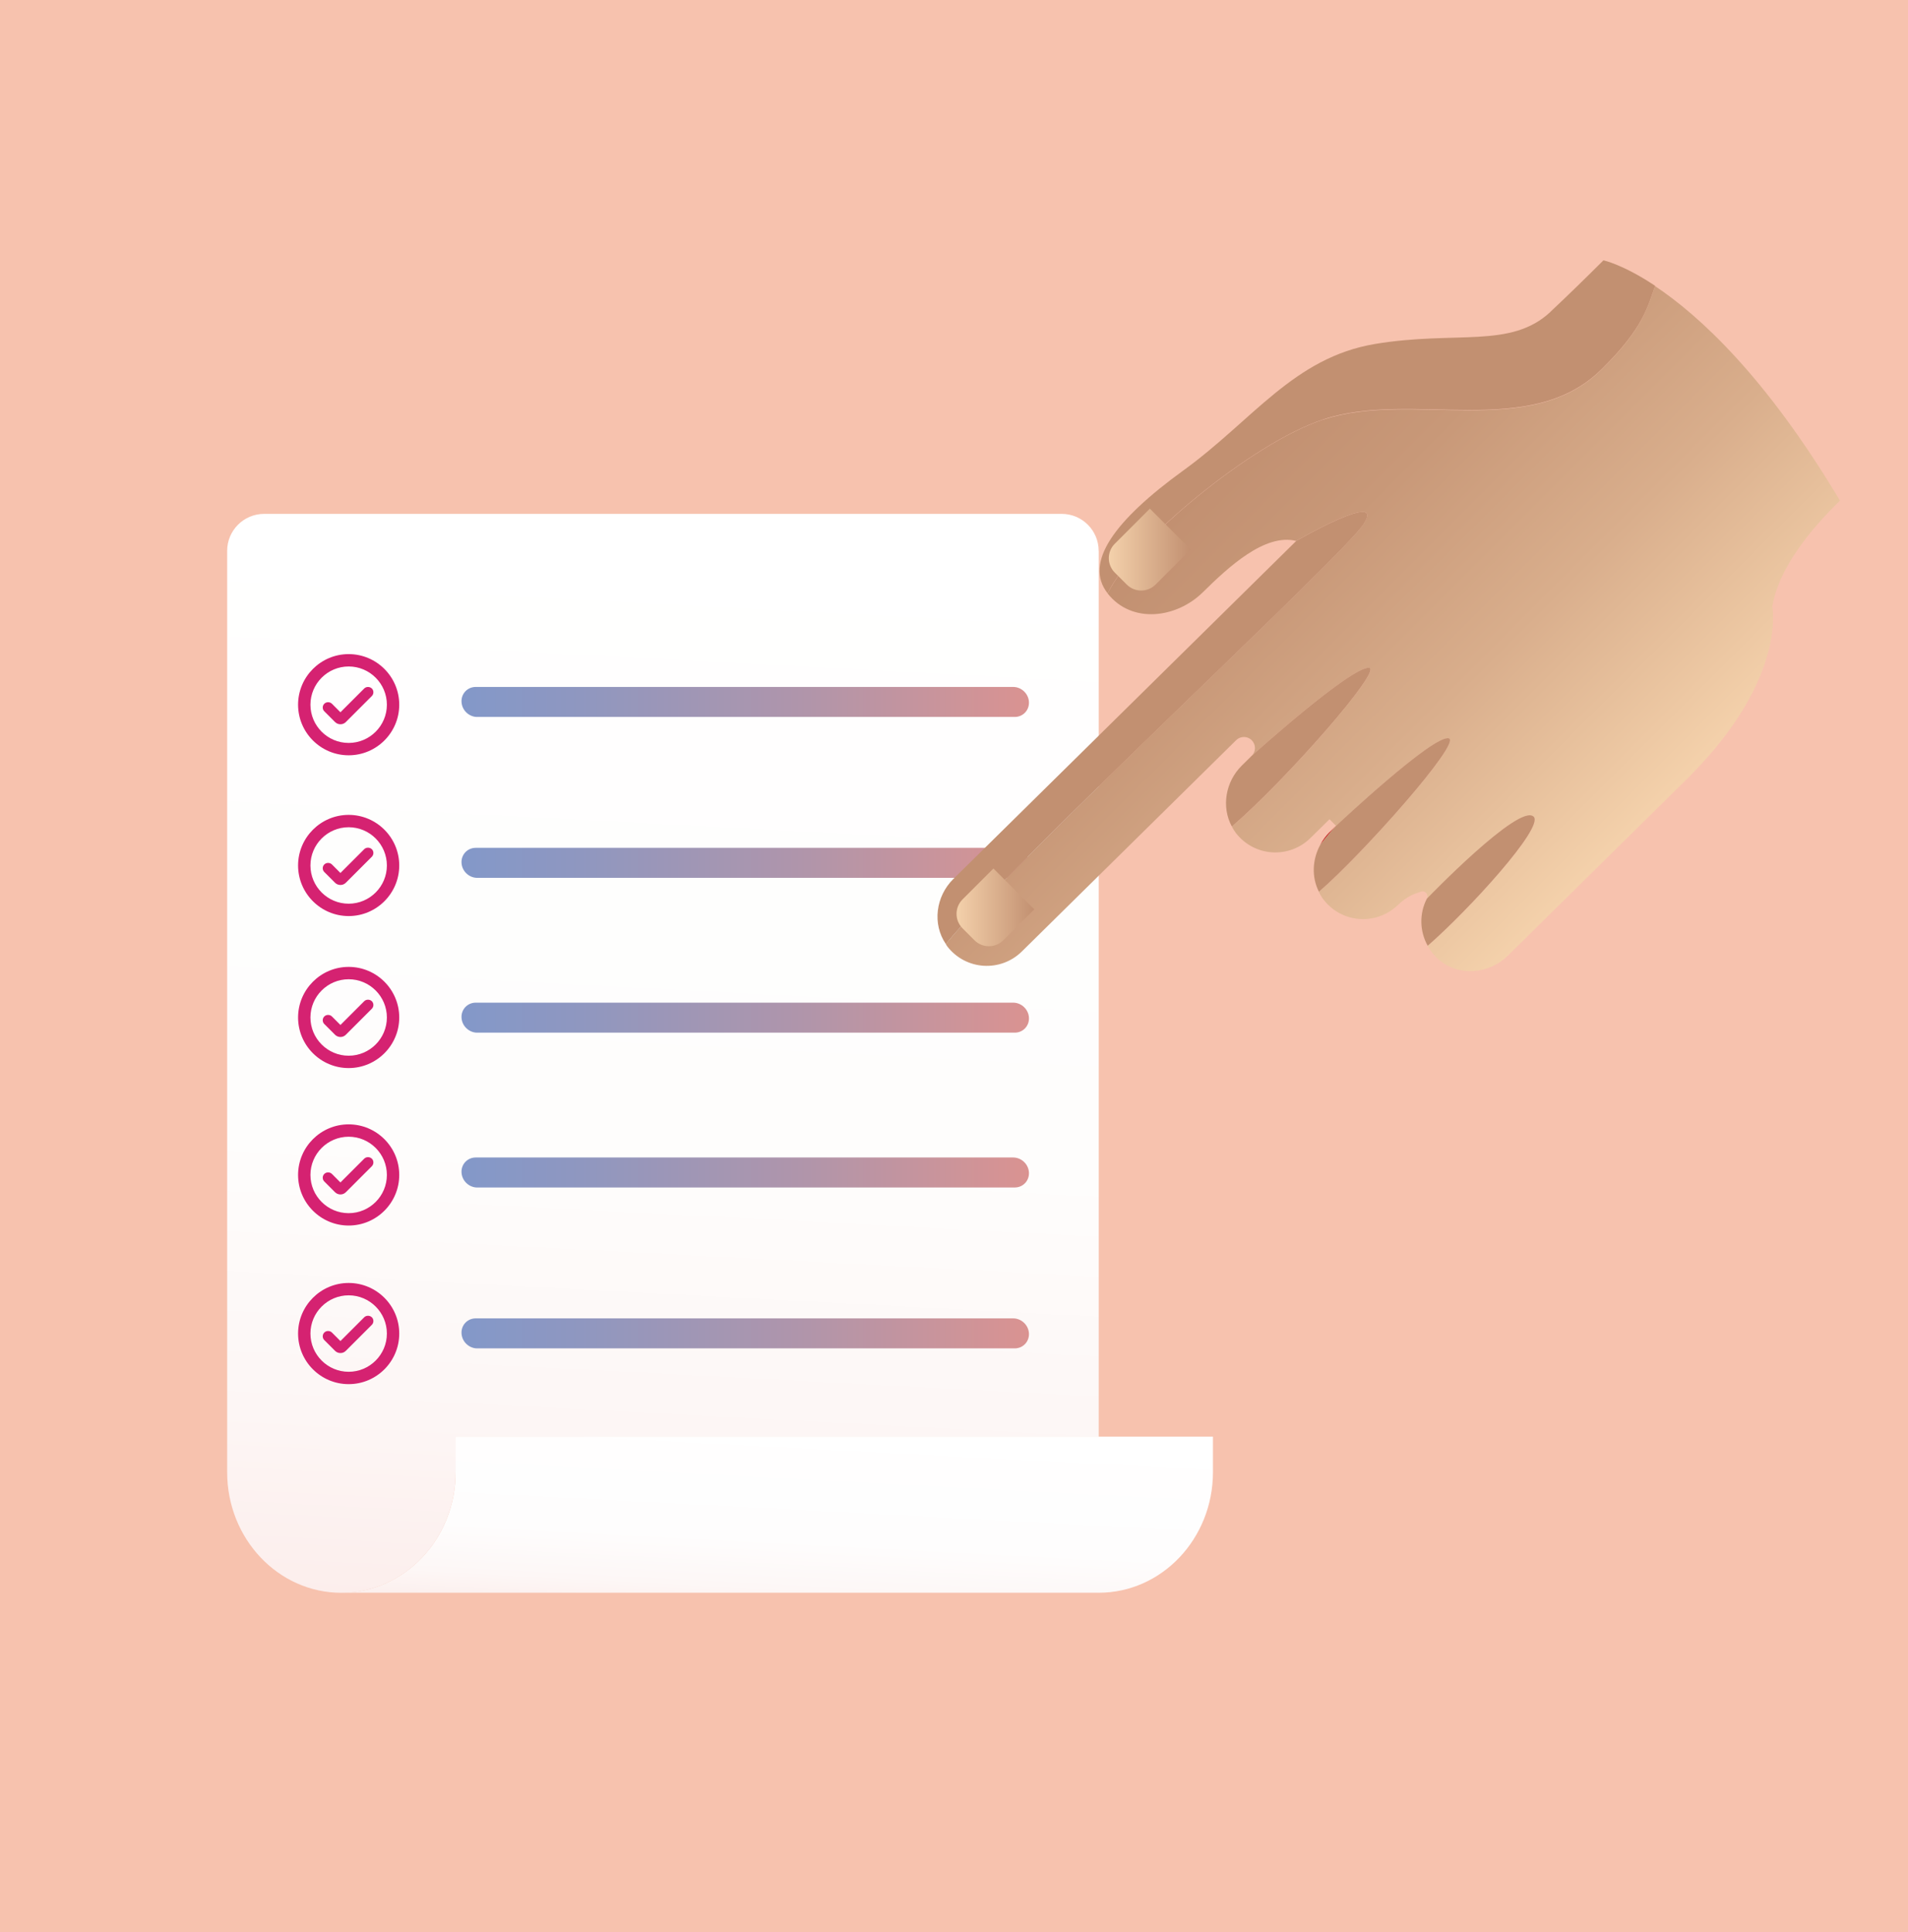
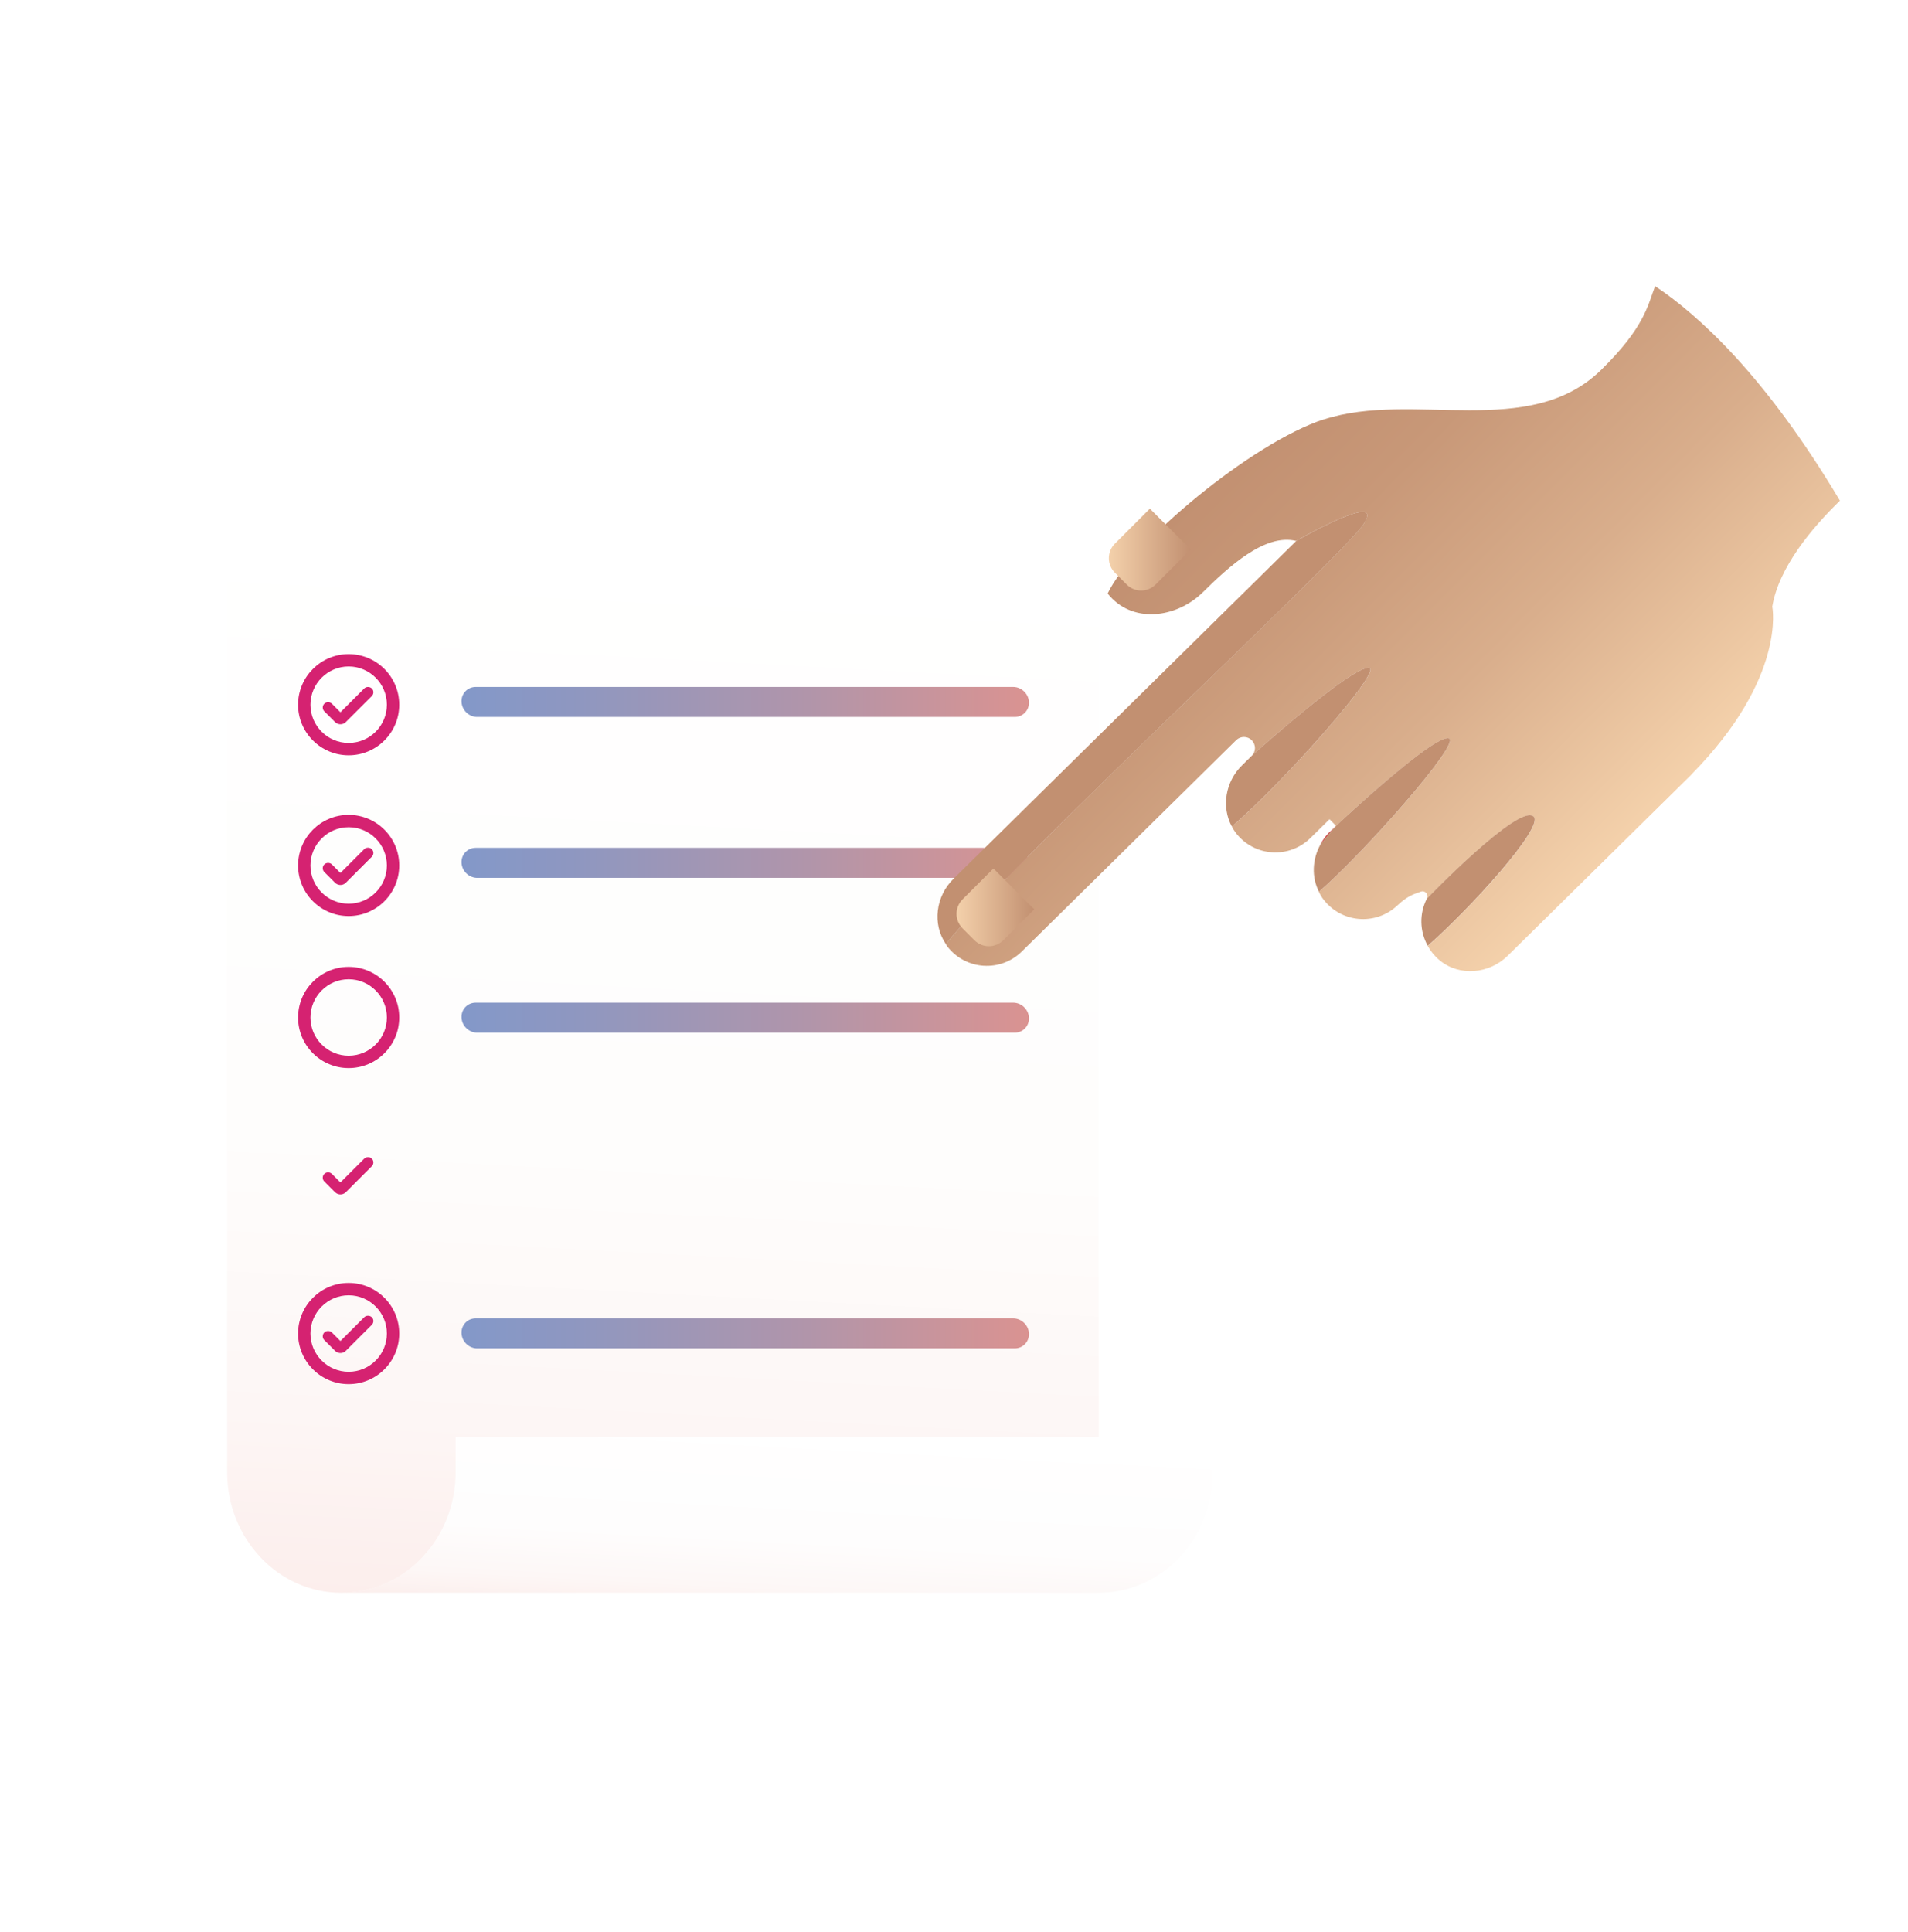
<svg xmlns="http://www.w3.org/2000/svg" xmlns:xlink="http://www.w3.org/1999/xlink" id="Calque_1" data-name="Calque 1" viewBox="0 0 318 322">
  <defs>
    <style>
      .cls-1 {
        fill: url(#Dégradé_sans_nom_161);
      }

      .cls-1, .cls-2, .cls-3, .cls-4, .cls-5, .cls-6, .cls-7, .cls-8, .cls-9, .cls-10, .cls-11, .cls-12, .cls-13, .cls-14, .cls-15 {
        stroke-width: 0px;
      }

      .cls-2 {
        fill: url(#Dégradé_sans_nom_160);
      }

      .cls-3 {
        fill: url(#Dégradé_sans_nom_189-3);
      }

      .cls-4 {
        fill: #f7c2ae;
      }

      .cls-5 {
        fill: #d52271;
      }

      .cls-6 {
        fill: url(#Dégradé_sans_nom_10-2);
      }

      .cls-7 {
        fill: url(#Dégradé_sans_nom_189-5);
      }

      .cls-8 {
        fill: #161616;
      }

      .cls-9 {
        fill: url(#Dégradé_sans_nom_189-2);
      }

      .cls-10 {
        fill: #c29071;
      }

      .cls-11 {
        fill: url(#Dégradé_sans_nom_10);
      }

      .cls-12 {
        fill: url(#Dégradé_sans_nom_128);
      }

      .cls-13 {
        fill: url(#Dégradé_sans_nom_189);
      }

      .cls-14 {
        fill: #c12020;
      }

      .cls-15 {
        fill: url(#Dégradé_sans_nom_189-4);
      }
    </style>
    <linearGradient id="Dégradé_sans_nom_160" data-name="Dégradé sans nom 160" x1="129.53" y1="297.97" x2="129.53" y2="331.6" gradientTransform="translate(0 -69.16) rotate(3) skewX(2.99)" gradientUnits="userSpaceOnUse">
      <stop offset="0" stop-color="#fff" />
      <stop offset=".61" stop-color="#fefdfd" />
      <stop offset=".85" stop-color="#fdf7f6" />
      <stop offset="1" stop-color="#fceeec" />
    </linearGradient>
    <linearGradient id="Dégradé_sans_nom_161" data-name="Dégradé sans nom 161" x1="110.49" y1="145.51" x2="110.49" y2="331.62" gradientTransform="translate(0 -69.16) rotate(3) skewX(2.99)" gradientUnits="userSpaceOnUse">
      <stop offset="0" stop-color="#fff" />
      <stop offset=".59" stop-color="#fefdfc" />
      <stop offset=".84" stop-color="#fdf6f5" />
      <stop offset="1" stop-color="#fceeec" />
    </linearGradient>
    <linearGradient id="Dégradé_sans_nom_189" data-name="Dégradé sans nom 189" x1="76.92" y1="116.97" x2="171.48" y2="116.97" gradientUnits="userSpaceOnUse">
      <stop offset="0" stop-color="#8398c9" />
      <stop offset=".21" stop-color="#8f97c0" />
      <stop offset=".61" stop-color="#b195aa" />
      <stop offset="1" stop-color="#da9391" />
    </linearGradient>
    <linearGradient id="Dégradé_sans_nom_189-2" data-name="Dégradé sans nom 189" y1="143.78" y2="143.78" xlink:href="#Dégradé_sans_nom_189" />
    <linearGradient id="Dégradé_sans_nom_189-3" data-name="Dégradé sans nom 189" y1="169.58" y2="169.58" xlink:href="#Dégradé_sans_nom_189" />
    <linearGradient id="Dégradé_sans_nom_189-4" data-name="Dégradé sans nom 189" y1="195.38" y2="195.38" xlink:href="#Dégradé_sans_nom_189" />
    <linearGradient id="Dégradé_sans_nom_189-5" data-name="Dégradé sans nom 189" y1="222.19" y2="222.19" xlink:href="#Dégradé_sans_nom_189" />
    <linearGradient id="Dégradé_sans_nom_128" data-name="Dégradé sans nom 128" x1="-3725.82" y1="2229.08" x2="-3634.31" y2="2229.08" gradientTransform="translate(-3947.76 -910.38) rotate(-135)" gradientUnits="userSpaceOnUse">
      <stop offset="0" stop-color="#f4d1ab" />
      <stop offset=".41" stop-color="#d9ae8c" />
      <stop offset=".77" stop-color="#c89878" />
      <stop offset="1" stop-color="#c29071" />
    </linearGradient>
    <linearGradient id="Dégradé_sans_nom_10" data-name="Dégradé sans nom 10" x1="159.42" y1="151.21" x2="172.37" y2="151.21" gradientTransform="translate(389.42 142.52) rotate(135)" gradientUnits="userSpaceOnUse">
      <stop offset="0" stop-color="#f4d1ab" />
      <stop offset="1" stop-color="#c29071" />
    </linearGradient>
    <linearGradient id="Dégradé_sans_nom_10-2" data-name="Dégradé sans nom 10" x1="184.8" y1="91.59" x2="198.44" y2="91.59" gradientTransform="translate(391.18 22.55) rotate(135)" xlink:href="#Dégradé_sans_nom_10" />
  </defs>
  <g>
-     <rect class="cls-8" width="318" height="322" />
-     <rect class="cls-4" width="318" height="322" />
    <g>
      <g>
        <path class="cls-2" d="M183.12,239.4h-107.18v5.91c0,11.1-8.52,20.1-19.04,20.1h126.22c10.51,0,19.04-9,19.04-20.1v-5.91h-19.04Z" />
        <path class="cls-1" d="M183.12,91.8v147.61h-107.18v5.91c0,11.1-8.52,20.1-19.04,20.1s-19.04-9-19.04-20.1V91.8c0-3.41,2.76-6.17,6.17-6.17h132.91c3.41,0,6.17,2.76,6.17,6.17Z" />
      </g>
      <path class="cls-13" d="M79.41,119.47c-1.32-.07-2.42-1.16-2.49-2.5-.07-1.38.99-2.5,2.37-2.5h89.57c1.38,0,2.56,1.12,2.63,2.5.07,1.38-.99,2.5-2.37,2.5h-89.57s-.09,0-.13,0Z" />
      <path class="cls-9" d="M79.41,146.28c-1.32-.07-2.42-1.16-2.49-2.5-.07-1.38.99-2.5,2.37-2.5h89.57c1.38-.01,2.56,1.12,2.63,2.5.07,1.38-.99,2.5-2.37,2.5h-89.57s-.09,0-.13,0Z" />
      <path class="cls-3" d="M79.41,172.08c-1.32-.07-2.42-1.16-2.49-2.5-.07-1.38.99-2.5,2.37-2.5h89.57c1.38,0,2.56,1.12,2.63,2.5.07,1.38-.99,2.5-2.37,2.5h-89.57s-.09,0-.13,0Z" />
-       <path class="cls-15" d="M79.41,197.88c-1.32-.07-2.42-1.16-2.49-2.5-.07-1.38.99-2.5,2.37-2.5h89.57c1.38,0,2.56,1.12,2.63,2.5.07,1.38-.99,2.5-2.37,2.5h-89.57s-.09,0-.13,0Z" />
      <path class="cls-7" d="M79.41,224.69c-1.32-.07-2.42-1.16-2.49-2.5-.07-1.38.99-2.5,2.37-2.5h89.57c1.38,0,2.56,1.12,2.63,2.5.07,1.38-.99,2.5-2.37,2.5h-89.57s-.09,0-.13,0Z" />
    </g>
    <g>
      <g>
        <path class="cls-14" d="M221.59,138.67c-.64.63-1.15,1.35-1.56,2.12,1.41-1.84,2.66-3.2,2.66-3.2l-1.09,1.08Z" />
        <path class="cls-12" d="M220.62,69.88c-11.97,3.92-32,20.59-36.01,29.02,4.02,5.1,11.46,4.14,15.88-.22,4.22-4.16,10.31-9.84,15.54-8.54,0,0,14.97-8.63,11.25-2.83-3.34,5.22-58.04,55.77-69.65,70,.09.13.15.27.25.4,3.12,4.01,8.91,4.3,12.42.85l35.73-35.22c.72-.71,1.89-.71,2.6.02.71.72.71,1.89-.02,2.6,0,0,16.55-14.91,19.57-14.67,2.38.19-13.86,18.71-22.87,26.45.2.37.41.73.67,1.07,3.12,4.01,8.91,4.3,12.42.84l3.19-3.14,1.09,1.11s16.32-15.34,18.79-14.56c2.17.68-14.48,19.4-21.66,25.56.17.34.34.67.56.99,3.02,4.26,8.94,4.69,12.55,1.25.89-.84,1.88-1.56,3.03-1.97l.86-.31c.73-.26,1.35.51,1,1.2,0,0,15.45-16.05,17.81-13.65,1.76,1.79-10.87,15.59-17.67,21.5.49.88,1.14,1.69,1.97,2.38,3.33,2.76,8.29,2.28,11.37-.75l30.53-30.1s.06-.08.1-.12c15.89-16.14,13.46-27.96,13.46-27.96,1.09-6.56,6.65-13.15,11.28-17.65-12.45-20.86-23.58-30.93-30.81-35.75-1.24,3.28-1.8,6.9-8.98,13.95-12.02,11.78-31.43,3.42-46.26,8.28Z" />
        <path class="cls-10" d="M255.62,136.1c-2.36-2.39-17.81,13.65-17.81,13.65-1.27,2.46-1.22,5.42.14,7.85,6.79-5.91,19.42-19.72,17.67-21.5Z" />
        <path class="cls-10" d="M241.48,123.04c-2.48-.77-18.79,14.56-18.79,14.56,0,0-1.24,1.36-2.66,3.2-1.31,2.42-1.46,5.34-.21,7.8,7.17-6.16,23.82-24.88,21.66-25.56Z" />
        <path class="cls-10" d="M228.18,111.28c-3.02-.24-19.57,14.67-19.57,14.67l-1.63,1.61c-2.73,2.69-3.45,6.89-1.67,10.17,9.01-7.74,25.25-26.26,22.87-26.45Z" />
        <path class="cls-10" d="M227.29,87.31c3.71-5.8-11.25,2.83-11.25,2.83l-57.15,56.33c-2.92,2.88-3.54,7.49-1.25,10.84,11.61-14.22,66.31-64.77,69.65-70Z" />
-         <path class="cls-10" d="M258.42,51.96c-6.63,6.2-15.73,3.1-29.26,5.36-13.53,2.27-20.36,12.69-31.9,21.05-11.55,8.36-16.66,15.42-12.65,20.51,4-8.43,24.04-25.1,36.01-29.02,14.84-4.86,34.25,3.5,46.26-8.28,7.18-7.04,7.75-10.66,8.98-13.95-5.38-3.58-8.62-4.25-8.62-4.25-2.71,2.7-5.93,5.86-8.83,8.57Z" />
+         <path class="cls-10" d="M258.42,51.96Z" />
      </g>
      <path class="cls-11" d="M163.78,146.57h2.83c1.87,0,3.4,1.52,3.4,3.4v7.29h-9.62v-7.29c0-1.87,1.52-3.4,3.4-3.4Z" transform="translate(174.59 376.14) rotate(-135)" />
      <path class="cls-6" d="M189.5,86.46h2.83c1.87,0,3.4,1.52,3.4,3.4v8.27h-9.62v-8.27c0-1.87,1.52-3.4,3.4-3.4Z" transform="translate(260.66 292.55) rotate(-135)" />
    </g>
  </g>
  <g>
    <path class="cls-5" d="M61.97,193.08c-.34-.34-.93-.34-1.27,0l-3.96,3.96-1.42-1.42c-.34-.34-.93-.34-1.27,0-.17.17-.26.39-.26.63s.09.46.26.63l1.78,1.78c.24.24.56.38.91.38s.66-.13.91-.38l4.32-4.32c.35-.35.35-.92,0-1.27Z" />
-     <path class="cls-5" d="M58.11,204.22c-4.65,0-8.43-3.78-8.43-8.43s3.78-8.43,8.43-8.43,8.43,3.78,8.43,8.43-3.78,8.43-8.43,8.43ZM58.11,189.42c-3.51,0-6.37,2.86-6.37,6.37s2.86,6.37,6.37,6.37,6.37-2.86,6.37-6.37-2.86-6.37-6.37-6.37Z" />
  </g>
  <g>
    <path class="cls-5" d="M61.97,219.51c-.34-.34-.93-.34-1.27,0l-3.96,3.96-1.42-1.42c-.34-.34-.93-.34-1.27,0-.17.17-.26.39-.26.63s.09.46.26.63l1.78,1.78c.24.24.56.38.91.38s.66-.13.91-.38l4.32-4.32c.35-.35.35-.92,0-1.27Z" />
    <path class="cls-5" d="M58.11,230.65c-4.65,0-8.43-3.78-8.43-8.43s3.78-8.43,8.43-8.43,8.43,3.78,8.43,8.43-3.78,8.43-8.43,8.43ZM58.11,215.85c-3.51,0-6.37,2.86-6.37,6.37s2.86,6.37,6.37,6.37,6.37-2.86,6.37-6.37-2.86-6.37-6.37-6.37Z" />
  </g>
  <g>
-     <path class="cls-5" d="M61.97,166.84c-.34-.34-.93-.34-1.27,0l-3.96,3.96-1.42-1.42c-.34-.34-.93-.34-1.27,0-.17.17-.26.39-.26.63s.09.46.26.63l1.78,1.78c.24.24.56.38.91.38s.66-.13.91-.38l4.32-4.32c.35-.35.35-.92,0-1.27Z" />
    <path class="cls-5" d="M58.11,177.98c-4.65,0-8.43-3.78-8.43-8.43s3.78-8.43,8.43-8.43,8.43,3.78,8.43,8.43-3.78,8.43-8.43,8.43ZM58.11,163.18c-3.51,0-6.37,2.86-6.37,6.37s2.86,6.37,6.37,6.37,6.37-2.86,6.37-6.37-2.86-6.37-6.37-6.37Z" />
  </g>
  <g>
    <path class="cls-5" d="M61.97,141.51c-.34-.34-.93-.34-1.27,0l-3.96,3.96-1.42-1.42c-.34-.34-.93-.34-1.27,0-.17.17-.26.39-.26.63s.09.46.26.63l1.78,1.78c.24.24.56.38.91.38s.66-.13.91-.38l4.32-4.32c.35-.35.35-.92,0-1.27Z" />
    <path class="cls-5" d="M58.11,152.65c-4.65,0-8.43-3.78-8.43-8.43s3.78-8.43,8.43-8.43,8.43,3.78,8.43,8.43-3.78,8.43-8.43,8.43ZM58.11,137.85c-3.51,0-6.37,2.86-6.37,6.37s2.86,6.37,6.37,6.37,6.37-2.86,6.37-6.37-2.86-6.37-6.37-6.37Z" />
  </g>
  <g>
    <path class="cls-5" d="M61.97,114.73c-.34-.34-.93-.34-1.27,0l-3.96,3.96-1.42-1.42c-.34-.34-.93-.34-1.27,0-.17.17-.26.39-.26.63s.09.46.26.63l1.78,1.78c.24.24.56.38.91.38s.66-.13.91-.38l4.32-4.32c.35-.35.35-.92,0-1.27Z" />
    <path class="cls-5" d="M58.11,125.86c-4.65,0-8.43-3.78-8.43-8.43s3.78-8.43,8.43-8.43,8.43,3.78,8.43,8.43-3.78,8.43-8.43,8.43ZM58.11,111.06c-3.51,0-6.37,2.86-6.37,6.37s2.86,6.37,6.37,6.37,6.37-2.86,6.37-6.37-2.86-6.37-6.37-6.37Z" />
  </g>
</svg>